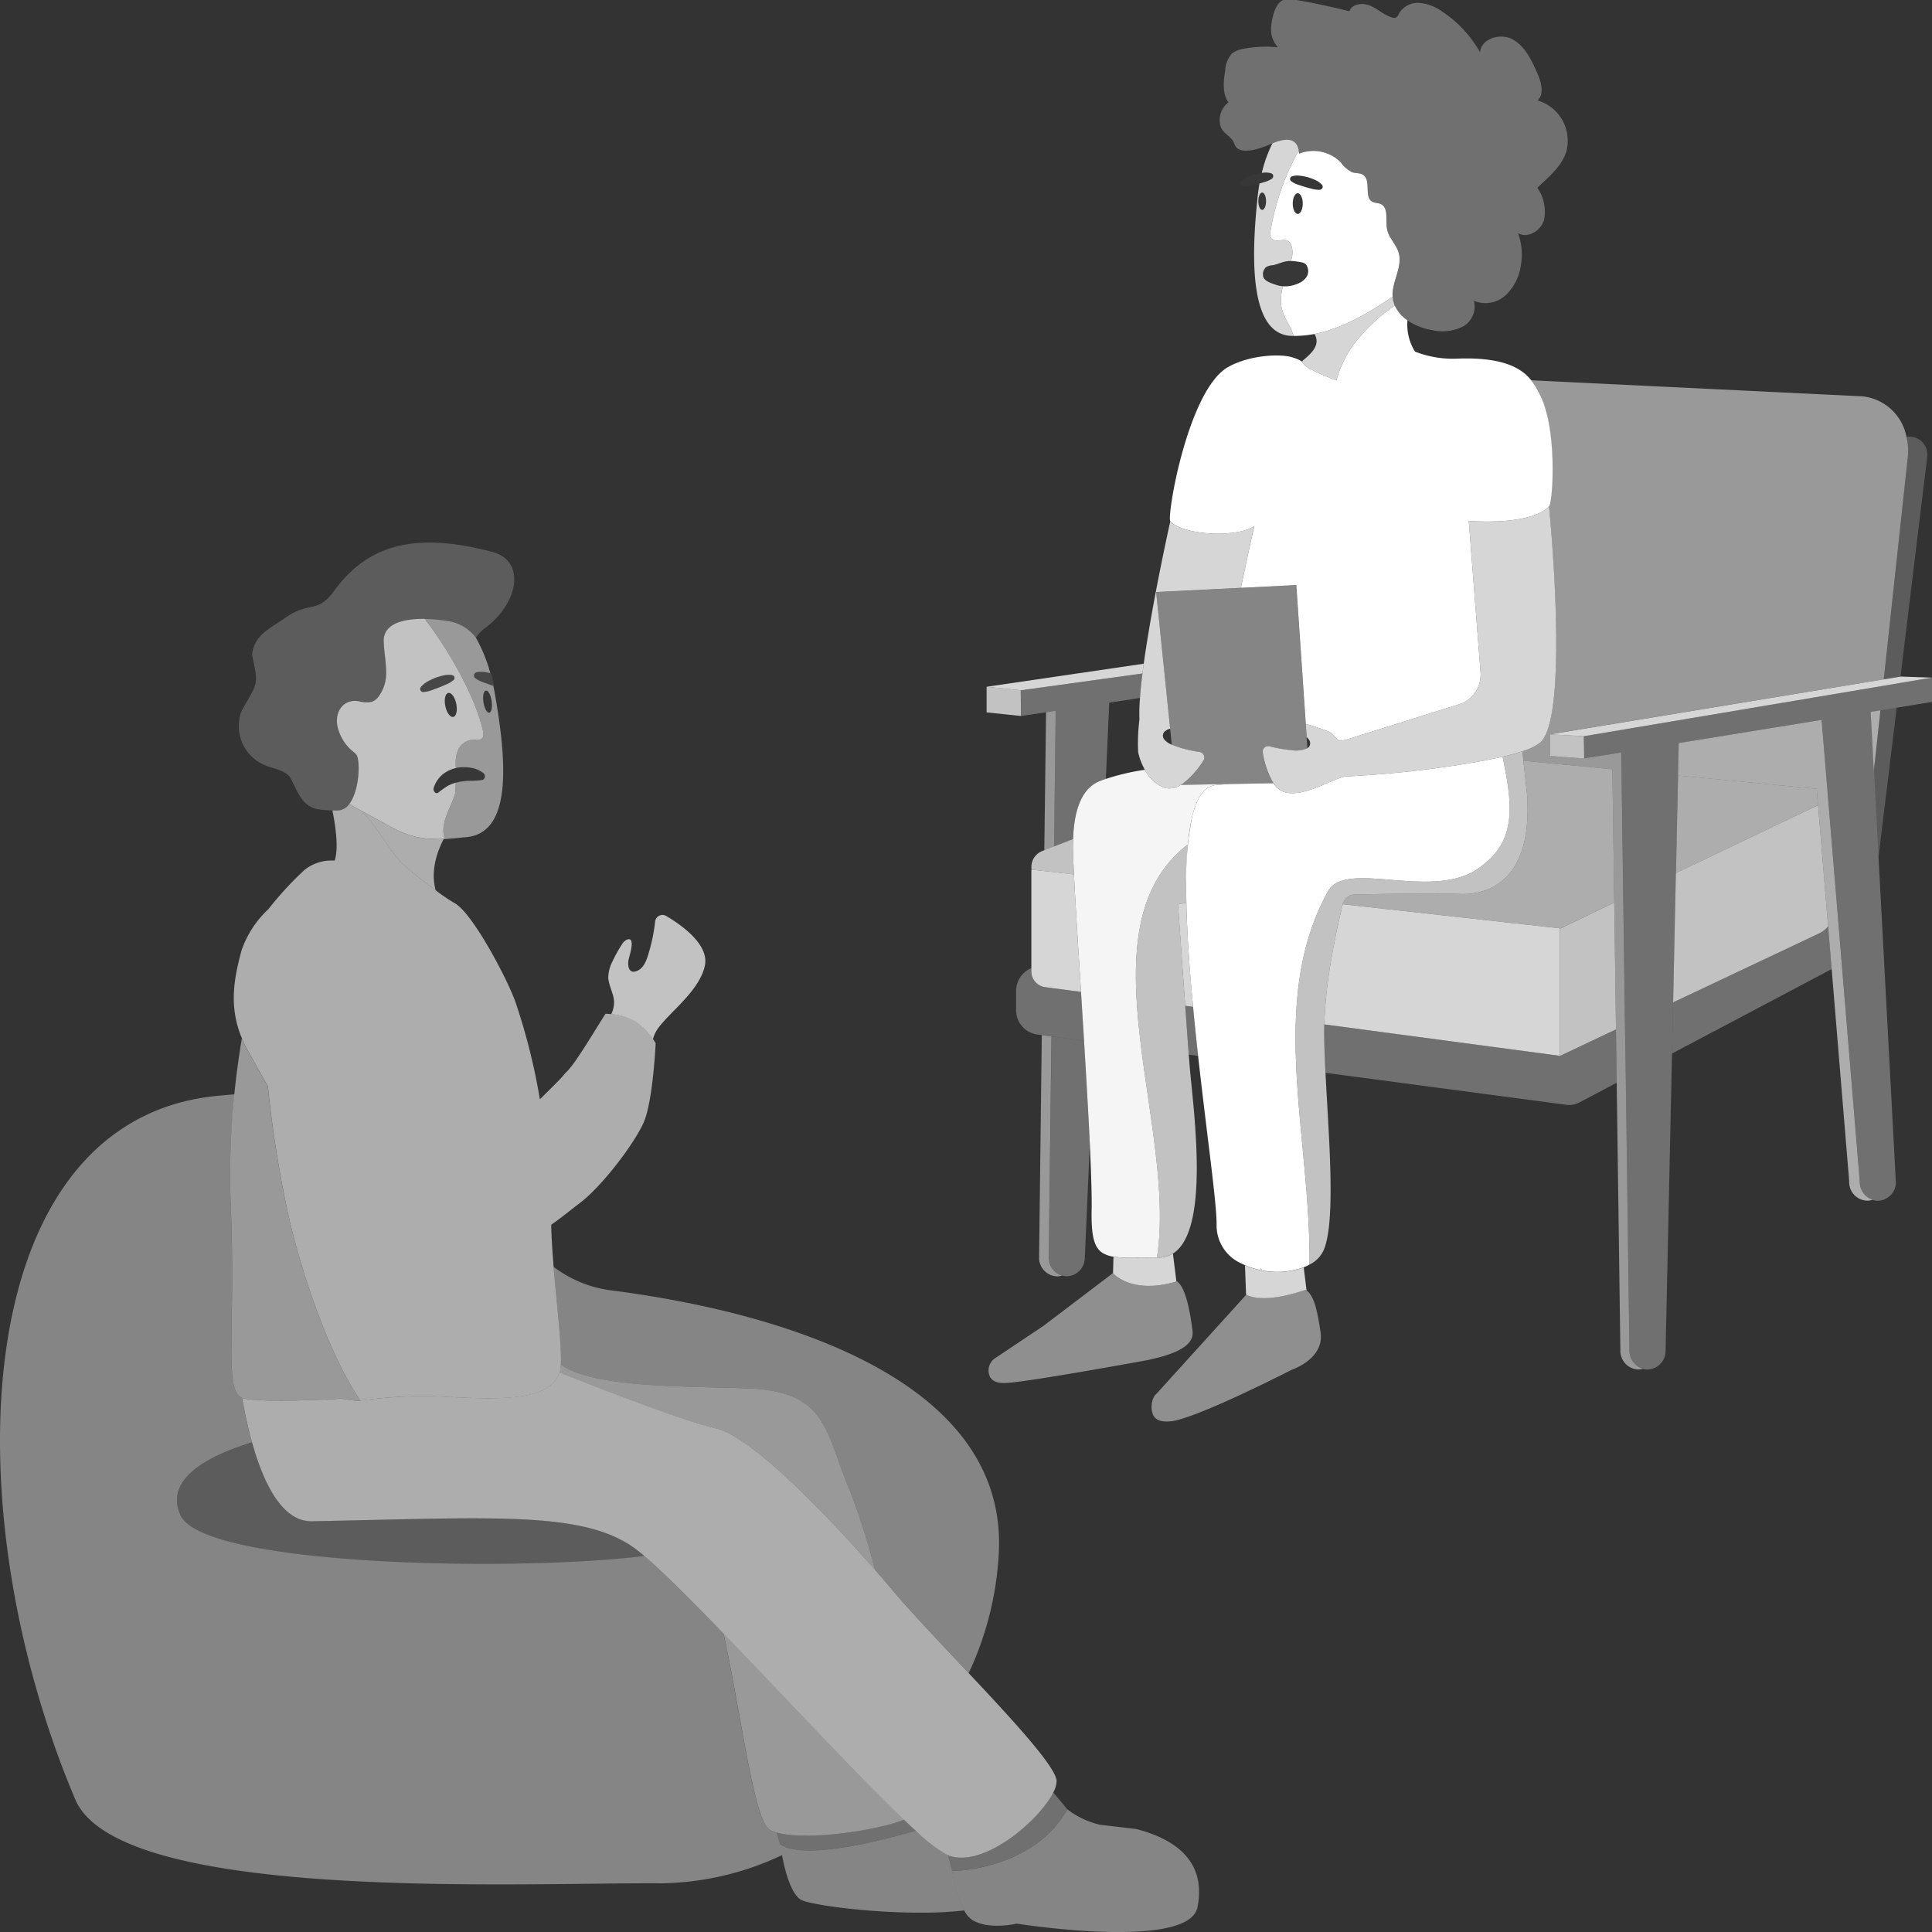
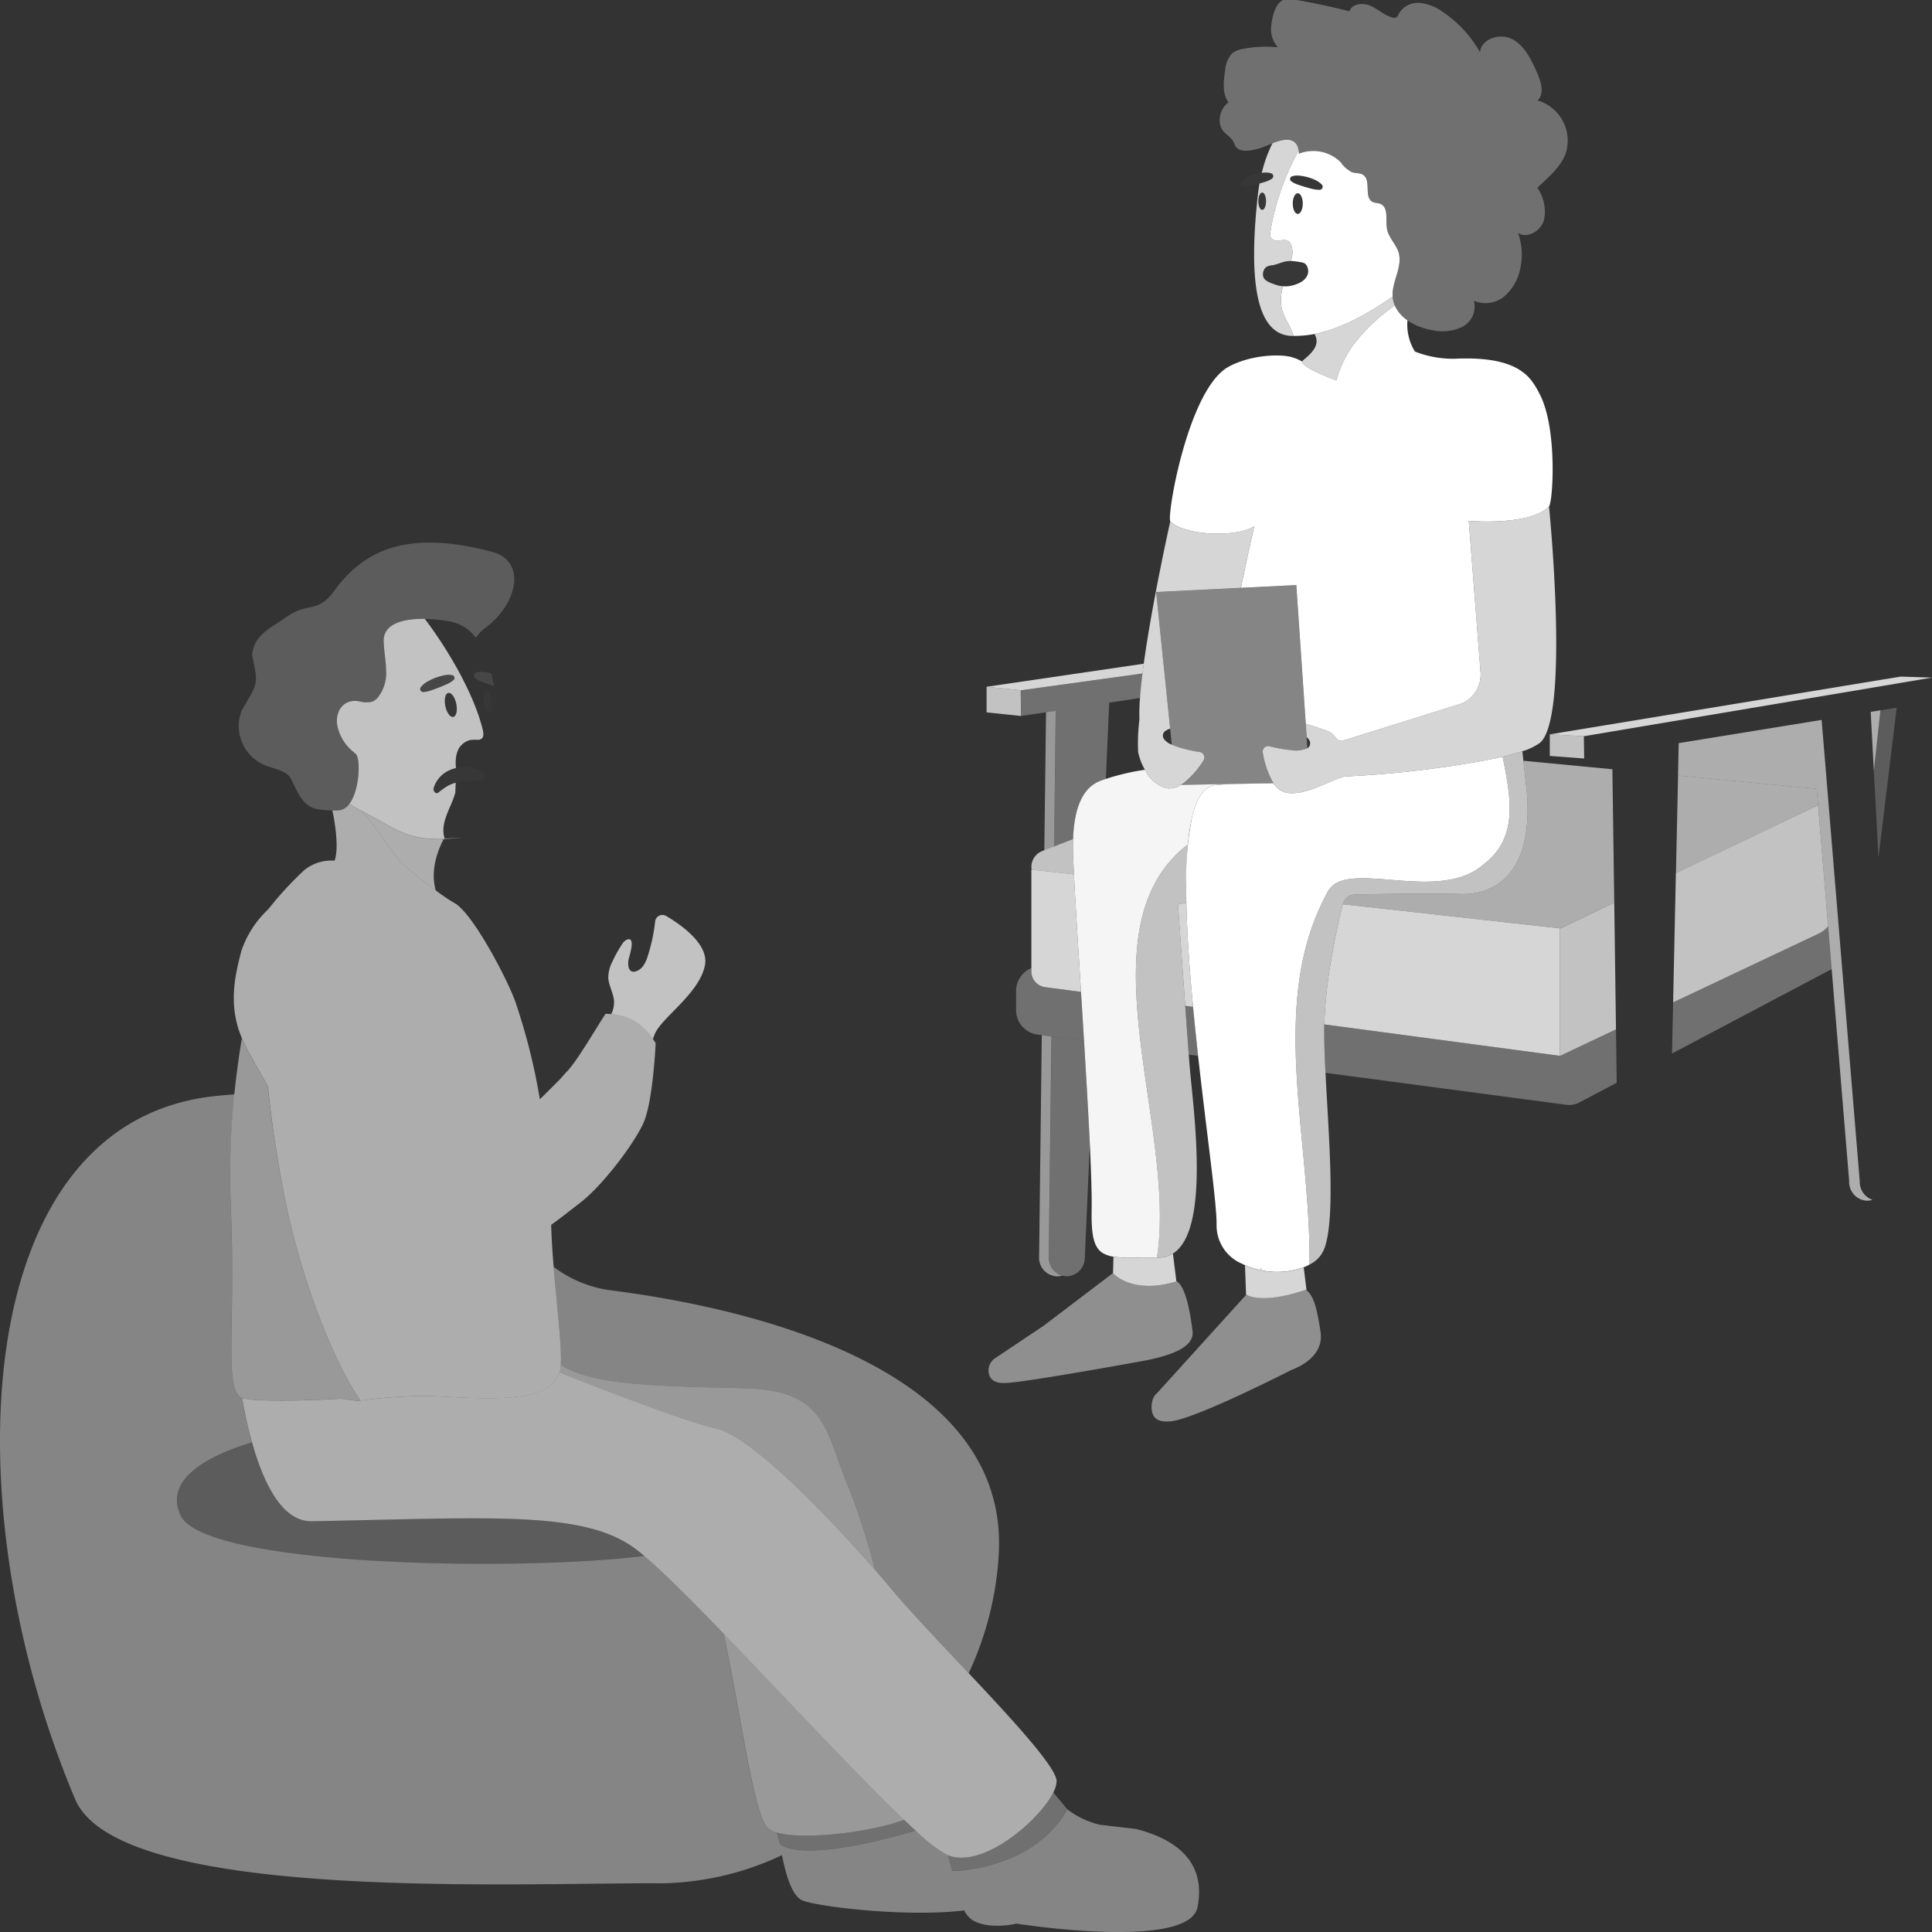
<svg xmlns="http://www.w3.org/2000/svg" viewBox="0 0 300 300">
  <rect x="0" y="0" width="300" height="300" fill="#333333" stroke="none" />
  <g fill="#fff">
    <path d="m 74.92 113.15 c -1.27 -5.1 -4.84 -11.42 -8.27 -16.13 -.23 -.31 -.46 -.61 -.68 -.91 v -.01 c -3.01 -.04 -6.47 .58 -6.39 3.5 .04 1.51 .35 2.99 .37 4.5 a 6.1 6.1 0 0 1 -1.28 4.21 2.31 2.31 0 0 1 -.92 .66 4.09 4.09 0 0 1 -2.02 -.08 c -2.49 -.42 -3.82 1.74 -3.31 3.99 a 7.07 7.07 0 0 0 2.41 3.84 5.69 5.69 0 0 1 .45 .4 c .66 .63 .62 5.22 -.87 7.47 -.06 .08 -.11 .16 -.17 .23 0 .01 0 .01 -.01 .02 l .06 .02 c .59 .36 1.19 .7 1.79 1.02 a .01 .01 0 0 0 .01 .01 c .72 .39 1.44 .76 2.17 1.16 3.67 2 5.48 3.38 10.64 3.22 .92 -.03 1.94 -.11 3.1 -.24 -.44 .04 -.89 .08 -1.34 .1 -.53 .04 -1.07 .06 -1.61 .07 a 3.67 3.67 0 0 1 -.18 -.88 1.09 1.09 0 0 1 -.02 -.18 5.22 5.22 0 0 1 .15 -1.43 4.32 4.32 0 0 1 .16 -.59 c .3 -.98 .78 -1.93 1.16 -2.91 .07 -.18 .14 -.36 .2 -.55 a 2.5 2.5 0 0 0 .12 -.38 1.15 1.15 0 0 0 .06 -.17 l .06 -1.57 a 6.13 6.13 0 0 0 -1.16 .45 12.26 12.26 0 0 0 -1.48 1.04 l -.05 .04 a .41 .41 0 0 1 -.45 .04 .72 .72 0 0 1 -.26 -.83 4.52 4.52 0 0 1 1.5 -2.13 5.15 5.15 0 0 1 1.94 -.89 c -.01 -.11 -.02 -.23 -.03 -.35 -.01 -.16 -.01 -.31 -.01 -.47 a 5.05 5.05 0 0 1 .21 -1.56 .44 .44 0 0 1 .06 -.16 2.77 2.77 0 0 1 .34 -.69 c .05 -.07 .1 -.14 .16 -.21 l .18 -.18 a 2.82 2.82 0 0 1 1.34 -.74 8.85 8.85 0 0 1 1.26 -.02 .96 .96 0 0 0 .28 -.07 .95 .95 0 0 0 .25 -.16 c .36 -.34 .18 -1.1 .08 -1.5 z m -6.75 -6.4 l -1.16 .43 a 4.88 4.88 0 0 1 -1.25 .28 .48 .48 0 0 1 -.52 -.44 .52 .52 0 0 1 .11 -.33 3.4 3.4 0 0 1 1.04 -.86 9.48 9.48 0 0 1 1.2 -.57 10 10 0 0 1 1.28 -.38 3.25 3.25 0 0 1 1.36 -.04 .44 .44 0 0 1 .34 .52 .45 .45 0 0 1 -.14 .24 h -.01 a 4.16 4.16 0 0 1 -1.11 .67 c -.38 .16 -.75 .33 -1.14 .48 z m 2.21 4.57 c -.47 .1 -1.02 -.67 -1.23 -1.69 s -.01 -1.94 .47 -2.03 1.02 .67 1.23 1.7 0 1.93 -.47 2.02 z" opacity=".7" />
-     <path d="m 76.74 107.17 c -.04 -.21 -.08 -.42 -.13 -.63 0 -.02 -.01 -.03 -.01 -.05 a 2.27 2.27 0 0 1 -.24 -.07 l -1.28 -.45 a 5.11 5.11 0 0 1 -1.25 -.64 h -.01 a .53 .53 0 0 1 -.12 -.73 .51 .51 0 0 1 .32 -.21 3.88 3.88 0 0 1 1.48 .01 4.49 4.49 0 0 1 .64 .14 23.85 23.85 0 0 0 -2.26 -5.54 6.59 6.59 0 0 0 -4.4 -2.57 23.46 23.46 0 0 0 -3.5 -.32 c .22 .3 .45 .6 .67 .91 3.43 4.71 7 11.03 8.27 16.13 .1 .4 .28 1.16 -.08 1.5 v .01 a .7 .7 0 0 1 -.25 .15 .96 .96 0 0 1 -.28 .07 8.85 8.85 0 0 0 -1.26 .02 2.82 2.82 0 0 0 -1.34 .74 l -.18 .18 c -.06 .07 -.11 .14 -.16 .21 a 2.77 2.77 0 0 0 -.34 .69 .48 .48 0 0 0 -.06 .16 5.05 5.05 0 0 0 -.21 1.56 c 0 .16 .01 .31 .02 .47 .01 .11 .01 .23 .03 .35 a .68 .68 0 0 1 .14 -.04 h .03 a 6.11 6.11 0 0 1 2.09 -.01 4.13 4.13 0 0 1 2 .85 .62 .62 0 0 1 .21 .41 .57 .57 0 0 1 -.39 .65 h -.04 a 11.8 11.8 0 0 1 -1.86 .12 6.45 6.45 0 0 0 -.9 .06 8.2 8.2 0 0 0 -.87 .13 l -.09 .03 c -.12 .03 -.24 .05 -.37 .08 l -.06 1.57 a 1.15 1.15 0 0 1 -.06 .17 2.5 2.5 0 0 1 -.12 .38 c -.06 .19 -.13 .37 -.2 .55 -.38 .98 -.86 1.93 -1.16 2.91 -.06 .2 -.11 .39 -.16 .59 a 5.21 5.21 0 0 0 -.14 1.43 1.09 1.09 0 0 0 .01 .18 3.67 3.67 0 0 0 .18 .88 c .54 -.01 1.08 -.03 1.61 -.07 s 1.08 -.08 1.61 -.13 l -.27 .03 a 2.26 2.26 0 0 0 .26 -.02 c .06 -.01 .12 -.01 .18 -.02 6.77 -.66 6.51 -10.66 4.3 -22.82 z m -.75 3.49 c -.35 .08 -.75 -.62 -.91 -1.56 s 0 -1.77 .35 -1.86 .75 .62 .9 1.56 0 1.77 -.34 1.86 z" opacity=".5" />
    <path d="m 121.14 286.36 l -.52 -1.8 a 4.06 4.06 0 0 1 -1.25 -.56 c -2.37 -1.74 -4.32 -17.9 -7.03 -30.37 -4.97 -5.14 -9.37 -9.54 -12.28 -12.02 -19.62 2.46 -68.31 1.62 -72.01 -6.29 -2.75 -5.88 4.95 -9.48 11.07 -11.35 -.64 -2.3 -1.15 -4.69 -1.55 -6.93 -2.86 -1.18 -.97 -10.63 -1.73 -29.3 -.02 -.56 -.04 -1.13 -.06 -1.71 a 123.69 123.69 0 0 1 .62 -16.11 c -.72 .07 -1.45 .13 -2.2 .2 -39.13 3.34 -41.8 63.74 -22.52 109.28 6.84 16.16 69.68 12.87 91.03 13.04 a 45.25 45.25 0 0 0 18.73 -4.38 c -.12 -.65 -.22 -1.23 -.29 -1.7 z" opacity=".4" />
    <path d="m 87.07 211.89 c 5.07 3.6 18.66 3.34 28.98 3.7 12.62 .44 12.09 7.03 15.89 15.8 a 110.91 110.91 0 0 1 3.93 12.37 c .95 1.08 1.83 2.11 2.62 3.05 2.99 3.54 7.51 8.29 11.93 12.99 a 50.1 50.1 0 0 0 4.67 -18.53 c 1.68 -30.72 -43.91 -38.84 -60.34 -40.92 a 18.77 18.77 0 0 1 -8.78 -3.63 c .5 5.94 1.26 12.34 1.1 15.17 z" opacity=".4" />
    <path d="m 48.46 236.21 c -4.61 .09 -7.52 -5.74 -9.33 -12.23 -6.12 1.87 -13.83 5.47 -11.07 11.35 3.7 7.91 52.38 8.75 72.01 6.29 a 22.83 22.83 0 0 0 -2 -1.56 c -8.14 -5.43 -21.8 -4.4 -49.61 -3.85 z" opacity=".2" />
    <path d="m 147.85 290.53 l -.65 -2.47 c -.05 -.02 -.1 -.03 -.15 -.05 a 23.74 23.74 0 0 1 -4.85 -3.76 c -4.9 1.45 -17.22 4.71 -21.06 2.12 .07 .47 .16 1.05 .29 1.7 .48 2.54 1.4 6 2.93 6.91 1.71 1.01 16.14 2.78 25.36 1.67 a 22.27 22.27 0 0 1 -1.86 -6.11 z" opacity=".4" />
    <path d="m 120.63 284.56 l .52 1.8 c 3.84 2.6 16.16 -.67 21.06 -2.12 -.56 -.51 -1.16 -1.08 -1.78 -1.67 -5.01 1.89 -15.55 3.22 -19.8 1.99 z" opacity=".3" />
    <path d="m 176.45 284.01 l -5.69 -.67 a 13.43 13.43 0 0 1 -5.02 -2.38 c -5.45 9.56 -17.86 9.57 -17.89 9.57 a 22.27 22.27 0 0 0 1.86 6.11 3.91 3.91 0 0 0 1.3 1.52 c 2.63 1.56 6.85 .54 6.85 .54 s 26.75 4.24 28.09 -2.56 -3 -10.45 -9.5 -12.13 z" opacity=".4" />
    <path d="m 147.2 288.05 l .65 2.47 c .03 0 12.44 -.01 17.89 -9.57 l -2.2 -2.64 c -2.2 4.37 -10.92 11.9 -16.34 9.74 z" opacity=".3" />
    <path d="m 135.87 243.76 a 110.91 110.91 0 0 0 -3.93 -12.37 c -3.8 -8.78 -3.27 -15.37 -15.89 -15.8 -10.31 -.36 -23.9 -.1 -28.98 -3.7 a 5.94 5.94 0 0 1 -.11 .93 2.24 2.24 0 0 1 -.1 .27 c 9.12 3.7 19.94 7.7 24.32 8.72 5.56 1.3 17.2 13.4 24.69 21.95 z" opacity=".5" />
    <path d="m 140.42 282.57 c -7.35 -7 -18.72 -19.27 -28.07 -28.94 2.72 12.46 4.67 28.63 7.03 30.37 a 4.06 4.06 0 0 0 1.25 .56 c 4.25 1.23 14.79 -.1 19.79 -1.99 z" opacity=".5" />
    <path d="m 135.87 243.76 c -7.49 -8.55 -19.13 -20.65 -24.68 -21.95 -4.38 -1.02 -15.19 -5.03 -24.32 -8.72 -1.54 5.08 -11.55 4.07 -20.16 3.68 a 79.84 79.84 0 0 0 -10.75 .71 c -.99 .14 -2.5 -.36 -3.42 -.28 -2.31 .19 -13.16 .6 -14.95 -.14 .4 2.24 .9 4.62 1.55 6.93 1.82 6.5 4.73 12.33 9.33 12.23 27.81 -.55 41.47 -1.58 49.6 3.85 a 22.83 22.83 0 0 1 2 1.56 c 2.92 2.48 7.31 6.88 12.28 12.02 9.36 9.68 20.72 21.94 28.07 28.94 .62 .59 1.22 1.16 1.78 1.67 a 23.7 23.7 0 0 0 4.85 3.76 c .05 .02 .1 .03 .15 .05 5.42 2.15 14.15 -5.38 16.35 -9.74 a 3.93 3.93 0 0 0 .52 -1.78 c -.08 -2.16 -6.73 -9.38 -13.65 -16.74 -4.42 -4.7 -8.94 -9.45 -11.93 -12.99 -.79 -.95 -1.68 -1.98 -2.62 -3.06 z" opacity=".6" />
    <path d="m 101.81 161.99 s -.41 9.14 -1.91 12.42 -6.42 9.82 -9.97 12.48 c -1.34 1.01 -2.79 2.21 -4.34 3.29 .04 1.94 .19 4.2 .38 6.55 .5 5.93 1.27 12.33 1.11 15.16 a 7.86 7.86 0 0 1 -.11 .93 2.19 2.19 0 0 1 -.1 .27 c -1.54 5.09 -11.55 4.07 -20.16 3.68 a 78.09 78.09 0 0 0 -10.75 .71 c -4.99 -7.39 -9.3 -20.12 -11.38 -29.73 a 178.41 178.41 0 0 1 -2.98 -19.08 c -1.01 -1.76 -2.07 -3.65 -3.17 -5.63 a 16.77 16.77 0 0 1 -.85 -1.78 c -.2 -.47 -.37 -.93 -.52 -1.38 -1.47 -4.6 -.51 -8.66 .42 -12.22 a 15.7 15.7 0 0 1 4.19 -6.48 52.39 52.39 0 0 1 5.57 -6.06 6.68 6.68 0 0 1 4.72 -1.48 c .86 -2.41 -.35 -7.79 -.35 -7.79 .32 0 .65 0 .99 -.01 a 2.35 2.35 0 0 0 1.63 -.99 l .06 .02 c .59 .36 1.19 .7 1.79 1.02 a .01 .01 0 0 0 .01 .01 c 2.3 2.19 4 5.52 6.01 7.81 a 1.72 1.72 0 0 0 .13 .14 58.25 58.25 0 0 0 5.42 4.39 28.71 28.71 0 0 0 2.87 1.96 c 2.74 1.37 8.15 11.6 9.49 15.31 a 95.49 95.49 0 0 1 3.82 15.19 c 1.39 -1.36 3.18 -3.17 3.18 -3.17 l .72 -.83 c .16 -.18 .33 -.34 .5 -.51 .44 -.54 .87 -1.08 1.23 -1.61 1.91 -2.8 3.24 -5.12 4.57 -7.16 0 0 .36 0 .89 .05 a 8.91 8.91 0 0 1 3.82 1.17 11.16 11.16 0 0 1 2.66 2.72 c .26 .37 .41 .63 .41 .63 z" opacity=".6" />
    <path d="m 101.39 161.36 a 5.3 5.3 0 0 1 .57 -1.35 c 1.57 -2.53 6.68 -6.02 7.5 -10.11 .65 -3.23 -3.62 -6.26 -6.02 -7.67 a 1.12 1.12 0 0 0 -.86 -.12 1.14 1.14 0 0 0 -.85 .97 27.48 27.48 0 0 1 -.83 4.32 c -.32 1.09 -.69 2.69 -1.79 3.27 -1.44 .76 -1.72 -.62 -1.49 -1.72 .11 -.53 1.18 -3.67 -.32 -3.02 a 1.84 1.84 0 0 0 -.74 .74 19.67 19.67 0 0 0 -1.45 2.61 5.61 5.61 0 0 0 -.66 2.61 3.85 3.85 0 0 0 .08 .48 c .19 1.02 .72 1.97 .81 3.01 a 4.09 4.09 0 0 1 -.43 2.1 8.78 8.78 0 0 1 3.81 1.17 10.74 10.74 0 0 1 2.67 2.71 z" opacity=".7" />
    <path d="m 35.79 186.04 c .02 .58 .04 1.15 .06 1.71 .76 18.67 -1.13 28.12 1.73 29.3 1.79 .74 12.64 .33 14.95 .14 .92 -.08 2.43 .42 3.42 .28 -4.99 -7.38 -9.3 -20.12 -11.38 -29.72 a 177.78 177.78 0 0 1 -2.99 -19.09 c -1.01 -1.76 -2.07 -3.64 -3.17 -5.62 a 18.12 18.12 0 0 1 -.86 -1.78 c -.47 2.79 -.86 5.71 -1.17 8.67 a 123.5 123.5 0 0 0 -.59 16.11 z" opacity=".5" />
    <path d="m 67.65 138.24 a 58.39 58.39 0 0 1 -5.42 -4.39 1.72 1.72 0 0 1 -.13 -.14 c -2.01 -2.29 -3.71 -5.62 -6.01 -7.81 .72 .39 1.44 .76 2.17 1.16 3.67 2 5.48 3.38 10.64 3.22 -.92 1.76 -2.11 4.82 -1.25 7.96 z" opacity=".6" />
    <path d="m 75.04 97.73 a 8.19 8.19 0 0 0 -1.15 1.29 c 0 -.01 0 -.01 -.01 -.01 a 6.53 6.53 0 0 0 -4.4 -2.57 22.09 22.09 0 0 0 -3.51 -.33 c -3.01 -.04 -6.47 .58 -6.39 3.5 .04 1.51 .35 2.99 .37 4.5 a 6.09 6.09 0 0 1 -1.28 4.21 2.3 2.3 0 0 1 -.92 .66 4.09 4.09 0 0 1 -2.02 -.08 c -2.49 -.42 -3.82 1.74 -3.31 3.99 a 7.07 7.07 0 0 0 2.41 3.84 5.69 5.69 0 0 1 .45 .4 c .66 .63 .62 5.22 -.87 7.47 -.06 .08 -.11 .16 -.17 .23 0 .01 0 .01 -.01 .02 a 2.35 2.35 0 0 1 -1.63 .99 c -.34 .01 -.67 .01 -.99 .01 -.34 -.01 -.67 -.03 -.98 -.05 a 11.33 11.33 0 0 1 -1.41 -.17 c -2.57 -.56 -3.12 -3.17 -4.24 -5.02 -.9 -1.04 -2.47 -1.24 -3.79 -1.76 a 6.6 6.6 0 0 1 -3.69 -8.44 c 2.44 -4.41 2.74 -3.8 1.64 -8.67 .28 -3.15 2.83 -4.17 5.11 -5.78 3.72 -2.67 4.99 -.57 7.63 -4.2 4.8 -6.6 11.69 -9.48 24.57 -6.06 5.3 1.4 4.08 8.16 -1.41 12.03 z" opacity=".2" />
    <path d="m 166.77 135.77 l -6.58 -.73 a 2.64 2.64 0 0 1 1.62 -2.88 l .35 -.14 1.5 -.58 2.97 -1.15 c -.07 2.05 .07 3.95 .12 5.1 0 .12 .01 .25 .02 .38 z" opacity=".7" />
    <path d="m 250.66 140.16 l -8.37 4 -33.78 -3.75 v -.02 a 2 2 0 0 1 1.9 -1.5 c 3.45 -.06 11.94 -.21 16.41 -.07 5.1 .15 11.21 -2.96 10.29 -15.52 0 -.04 -.33 -3.11 -.56 -5.17 l 13.82 1.32 z" opacity=".6" />
-     <path d="m 299.25 71.03 a 2.8 2.8 0 0 0 -2.84 -3.23 l -.38 .02 a 9.43 9.43 0 0 1 .21 3.16 l -3.73 34.52 2.6 -.43 z" opacity=".2" />
-     <path d="m 296.24 70.97 l -3.73 34.52 -51.87 8.53 v 3.36 l 5.34 .39 4.36 -.7 1.41 -.23 .04 2.75 .27 19.89 .27 19.69 .12 8.21 .57 42.23 a 2.95 2.95 0 0 0 2.09 2.94 2.7 2.7 0 0 1 -.71 .1 2.88 2.88 0 0 1 -2.79 -2.97 v -.07 l -.57 -41.48 -.11 -8.29 -.27 -19.68 -.29 -20.71 -13.82 -1.32 c -.06 -.62 -.12 -1.15 -.16 -1.48 a 9.18 9.18 0 0 0 2.72 -1.3 c 4.7 -3.98 1.41 -36.72 1.41 -36.72 .46 -.73 1.35 -12.15 -1.47 -17.47 a 12.83 12.83 0 0 0 -1.29 -2.11 l 51.43 2.49 a 7.79 7.79 0 0 1 6.84 6.27 9.46 9.46 0 0 1 .21 3.16 z" opacity=".5" />
    <path d="m 169.23 177.62 l -.78 17.68 a 2.88 2.88 0 0 1 -2.79 2.88 2.68 2.68 0 0 1 -.75 -.11 2.92 2.92 0 0 1 -2.05 -2.92 l .43 -34.21 5.04 .67 c .34 5.64 .67 11.29 .9 16.01 z" opacity=".3" />
    <path d="m 161.35 195.15 a 2.89 2.89 0 0 0 2.73 3.04 h .07 a 2.64 2.64 0 0 0 .75 -.11 2.94 2.94 0 0 1 -2.05 -2.93 l .42 -34.21 -1.5 -.2 z" opacity=".5" />
    <path d="m 163.67 131.45 l .26 -21.08 -1.5 .23 -.27 21.43 z" opacity=".5" />
    <path d="m 177.41 104.59 c -.17 1.36 -.3 2.63 -.38 3.79 l -4.79 .73 -.52 11.84 c -.33 .1 -.64 .22 -.95 .34 -3.2 1.27 -4.01 5.37 -4.14 9 v .01 l -2.96 1.14 .27 -21.07 -1.5 .23 -3.89 .58 -.04 -3.99 z" opacity=".3" />
    <path d="m 177.6 103.06 c -.07 .52 -.14 1.03 -.2 1.52 l -18.9 2.61 -5.3 -.55 z" opacity=".8" />
    <path d="m 245.99 117.78 l -.05 -3.46 -5.29 -.29 v 3.35 z" opacity=".7" />
    <path d="m 167.86 154.02 l -4.48 -.59 -1.09 -.15 a 2.45 2.45 0 0 1 -2.14 -2.44 v -15.81 l .04 .01 6.58 .73 c .06 1.51 .19 3.72 .35 6.38 .12 2.02 .26 4.3 .42 6.75 .1 1.64 .21 3.36 .32 5.12 z" opacity=".8" />
    <path d="m 242.29 144.16 l -.07 .03 v 19.76 l -36.58 -4.88 a 71.63 71.63 0 0 1 1.13 -10.39 c .44 -2.54 .92 -4.82 1.32 -6.53 .16 -.66 .3 -1.25 .42 -1.74 z" opacity=".8" />
    <path d="m 185.26 156.34 l -1.22 -.16 c -.18 -2.49 -.37 -5.04 -.53 -7.36 -.19 -2.75 -.36 -5.15 -.47 -6.67 -.07 -1.08 -.12 -1.72 -.12 -1.72 l 1.3 -.26 c .01 .65 .03 1.31 .05 1.98 .05 1.38 .12 2.78 .2 4.24 .05 .79 .11 1.6 .16 2.41 .17 2.48 .39 5.01 .63 7.54 z" opacity=".8" />
    <path d="m 291.99 110.3 l -1.02 9.44 .72 13.4 2.83 -23.25 z" opacity=".2" />
    <path d="m 295.17 105.06 l -.06 .01 -2.6 .42 -51.86 8.54 5.29 .29 46.46 -7.82 2.59 -.44 5.01 -.84 z" opacity=".8" />
    <path d="m 168.33 161.61 l -5.04 -.68 h -.02 l -1.5 -.2 -.78 -.1 a 3.81 3.81 0 0 1 -3.21 -3.84 v -2.85 a 3.87 3.87 0 0 1 2.37 -3.62 v .52 a 2.45 2.45 0 0 0 2.14 2.44 l 1.09 .15 4.48 .59 c .15 2.47 .31 5.03 .47 7.59 z" opacity=".3" />
    <path d="m 186.04 163.96 l -1.45 -.19 c -.16 -2.13 -.35 -4.81 -.55 -7.59 l 1.22 .16 v .01 c .24 2.56 .51 5.11 .78 7.61 z" opacity=".3" />
    <path d="m 251.04 168.13 l -5.76 3.04 a 3.47 3.47 0 0 1 -2.09 .38 l -37.37 -4.96 c -.12 -2.37 -.2 -4.55 -.2 -6.4 0 -.37 0 -.74 .02 -1.12 l 36.58 4.88 8.71 -4.11 z" opacity=".3" />
    <path d="m 250.66 140.16 l -8.37 4.01 -.07 .03 v 19.76 l 8.71 -4.12 z" opacity=".7" />
    <path d="m 282.36 144.99 l -22.56 10.66 -.17 7.94 24.79 -13.11 -.55 -6.65 a 4.14 4.14 0 0 1 -1.51 1.16 z" opacity=".3" />
    <path d="m 276.59 127.75 l -16.36 7.83 -.43 20.07 22.56 -10.66 a 4.14 4.14 0 0 0 1.51 -1.15 l -1.56 -18.82 z" opacity=".7" />
    <path d="m 260.57 120.43 l -.33 15.15 22.07 -10.57 -.21 -2.52 z" opacity=".6" />
    <path d="m 288.78 183.41 l -2.83 -34.22 -.58 -7.05 -.24 -2.87 -1.24 -15.01 -.13 -1.61 -.9 -10.86 -1.62 .26 -20.57 3.34 -.11 5.04 21.54 2.06 .21 2.52 1.56 18.82 .55 6.65 2.72 32.93 a 2.89 2.89 0 0 0 2.73 3.03 h .07 a 2.66 2.66 0 0 0 .82 -.13 2.95 2.95 0 0 1 -1.98 -2.9 z" opacity=".6" />
    <path d="m 290.48 110.54 l .49 9.2 1.02 -9.44 z" opacity=".6" />
-     <path d="m 294.99 106.06 l -2.58 .44 -46.46 7.82 .04 3.46 4.36 -.71 1.41 -.23 .04 2.75 .27 19.9 .27 19.69 .11 8.21 .58 42.23 a 2.94 2.94 0 0 0 2.09 2.94 2.65 2.65 0 0 0 .71 .1 2.88 2.88 0 0 0 2.8 -2.88 l 1 -46.18 .17 -7.94 .44 -20.07 .33 -15.15 .11 -5.04 20.57 -3.34 1.62 -.26 .9 10.86 .13 1.61 1.24 15.01 .24 2.87 .58 7.05 2.83 34.22 a 2.95 2.95 0 0 0 1.98 2.91 2.66 2.66 0 0 0 .82 .13 2.88 2.88 0 0 0 2.8 -2.88 l -2.69 -50.42 -.71 -13.41 -.49 -9.2 1.5 -.25 2.53 -.41 5.47 -.89 v -3.78 z" opacity=".3" />
    <path d="m 240.53 78.63 c -2.96 3.09 -12.46 2.25 -12.46 2.25 l 1.83 23.52 a 3.64 3.64 0 0 1 0 .66 v .02 a 4.84 4.84 0 0 1 -2.92 4.15 l -18.13 5.69 c -.34 .04 -.68 .07 -1.01 .09 -.53 -.56 -.81 -1.11 -1.59 -1.44 -.1 -.04 -.24 -.1 -.41 -.16 -.76 -.28 -2.08 -.74 -3.08 -1 l -1.47 -21.56 -8.6 .43 c .72 -3.47 1.36 -6.4 1.73 -8.07 l .24 -1.1 c .03 -.13 .05 -.22 .06 -.29 l .02 -.1 c -2.7 1.78 -10.83 1.46 -13.01 -.75 v -.01 c -.6 -.75 2.75 -20.56 9.03 -24 3.54 -1.95 8.39 -2.02 9.97 -1.45 a 5.86 5.86 0 0 1 1 .38 1.2 1.2 0 0 1 .12 .06 .01 .01 0 0 1 .01 .01 c .12 .06 .24 .13 .36 .2 -.08 .97 5.3 2.9 5.3 2.9 a 16.98 16.98 0 0 1 2.46 -5.28 28.21 28.21 0 0 1 6.6 -6.35 5.48 5.48 0 0 0 1.97 2.31 7.97 7.97 0 0 0 1.16 4.85 16.05 16.05 0 0 0 6.58 1.1 c 7.17 -.28 10.03 1.53 11.48 3.36 a 13.01 13.01 0 0 1 1.29 2.11 c 2.82 5.32 2.07 16.85 1.47 17.47 z" />
    <path d="m 216.25 46.09 a 4.2 4.2 0 0 0 .27 1.2 c .02 .05 .04 .1 .06 .14 a 28.26 28.26 0 0 0 -6.6 6.35 16.94 16.94 0 0 0 -2.46 5.28 s -5.38 -1.93 -5.3 -2.9 a .29 .29 0 0 1 .11 -.2 c 1.19 -1 2.71 -2.28 1.86 -3.96 -.02 -.05 -.05 -.1 -.07 -.14 3.91 -.76 7.9 -2.88 12.13 -5.8 a .17 .17 0 0 0 0 .03 z" opacity=".8" />
    <path d="m 217.18 39.23 c -.39 -1.31 -1.55 -2.31 -1.8 -3.66 -.26 -1.39 .28 -3.32 -.99 -3.89 -.41 -.19 -.89 -.13 -1.29 -.35 -1.33 -.72 -.16 -3.29 -1.41 -4.16 -.5 -.35 -1.19 -.23 -1.77 -.43 a 4.84 4.84 0 0 1 -1.71 -1.52 6.03 6.03 0 0 0 -6.51 -1.35 3.65 3.65 0 0 0 -.04 -.5 39.3 39.3 0 0 0 -4.35 12.32 c -.06 .38 -.18 1.09 .16 1.38 1.05 .86 2.47 -.69 3.1 1.18 a 3.71 3.71 0 0 1 -.07 2.11 1.11 1.11 0 0 1 -.05 .17 5.2 5.2 0 0 1 .89 .08 7.08 7.08 0 0 1 .83 .14 1.41 1.41 0 0 1 .54 .23 1.68 1.68 0 0 1 .09 2.13 2.74 2.74 0 0 1 -1.04 .83 5.58 5.58 0 0 1 -1.1 .39 4.47 4.47 0 0 1 -1.45 .12 8.4 8.4 0 0 0 -.29 2.63 5 5 0 0 0 .18 1.08 c .39 1.4 1.4 2.63 1.75 4 a 16.46 16.46 0 0 0 3.27 -.3 c 3.91 -.76 7.9 -2.88 12.13 -5.8 a 5.21 5.21 0 0 1 .01 -.79 c .2 -2.05 1.5 -4.06 .92 -6.04 z m -15.66 -6.02 c -.43 0 -.78 -.71 -.78 -1.6 s .35 -1.6 .78 -1.6 .77 .72 .77 1.6 -.34 1.6 -.77 1.6 z m 3.41 -3.74 h -.01 a 4.39 4.39 0 0 1 -1.17 -.14 c -.37 -.1 -.74 -.19 -1.1 -.3 s -.72 -.23 -1.09 -.35 a 3.65 3.65 0 0 1 -1.06 -.54 h -.01 a .5 .5 0 0 1 -.15 -.21 .44 .44 0 0 1 .28 -.55 2.87 2.87 0 0 1 1.26 -.09 8.17 8.17 0 0 1 1.2 .23 9.56 9.56 0 0 1 1.16 .43 3.41 3.41 0 0 1 1.02 .72 .56 .56 0 0 1 .13 .3 .49 .49 0 0 1 -.46 .5 z" />
    <path d="m 198.92 47.08 a 8.4 8.4 0 0 1 .29 -2.63 4.28 4.28 0 0 1 -1.16 -.25 c -.63 -.22 -1.7 -.53 -1.89 -1.23 a 1.5 1.5 0 0 1 .44 -1.5 2.51 2.51 0 0 1 1.03 -.29 c .71 -.13 1.35 -.46 2.05 -.59 a 3.97 3.97 0 0 1 .77 -.06 1.11 1.11 0 0 0 .05 -.17 3.71 3.71 0 0 0 .07 -2.11 c -.63 -1.87 -2.05 -.32 -3.1 -1.18 -.34 -.29 -.22 -1 -.16 -1.38 a 39.3 39.3 0 0 1 4.35 -12.32 c -.35 -2.27 -2.51 -1.77 -4.08 -1.11 a 21.39 21.39 0 0 0 -1.65 4.59 l .19 -.03 a 3.31 3.31 0 0 1 1.25 .08 .53 .53 0 0 1 .26 .19 .48 .48 0 0 1 -.13 .66 l -.01 .01 a 4.34 4.34 0 0 1 -1.08 .49 c -.28 .08 -.56 .17 -.84 .25 -.1 .59 -.19 1.19 -.26 1.82 -.04 .36 -.21 2.1 -.21 2.1 -.96 10.44 -.29 19.54 5.45 19.74 h .3 c -.35 -1.37 -1.36 -2.6 -1.75 -4 a 5 5 0 0 1 -.18 -1.08 z m -3.52 -15.83 c 0 -.75 .26 -1.35 .59 -1.35 s .6 .6 .6 1.35 -.27 1.34 -.6 1.34 -.59 -.6 -.59 -1.34 z" opacity=".8" />
    <path d="m 216.58 47.44 c -.02 -.05 -.04 -.1 -.06 -.14 a 4.2 4.2 0 0 1 -.27 -1.2 v -.04 a 4.89 4.89 0 0 1 .02 -.78 c .2 -2.05 1.5 -4.06 .92 -6.04 -.38 -1.32 -1.55 -2.32 -1.8 -3.67 -.26 -1.39 .28 -3.32 -.99 -3.89 -.41 -.18 -.9 -.13 -1.29 -.34 -1.33 -.73 -.16 -3.29 -1.41 -4.16 -.51 -.35 -1.19 -.23 -1.77 -.43 -.72 -.25 -1.18 -.95 -1.71 -1.52 a 6.02 6.02 0 0 0 -6.51 -1.35 4.67 4.67 0 0 0 -.05 -.5 c -.35 -2.27 -2.51 -1.77 -4.08 -1.12 -.1 .04 -.19 .08 -.29 .12 -1.15 .52 -3.72 1.47 -4.94 .79 -.57 -.32 -.61 -.74 -.84 -1.19 a 1.79 1.79 0 0 0 -.2 -.31 c -.57 -.69 -1.23 -.98 -1.61 -1.68 a 2.51 2.51 0 0 1 -.27 -.83 3.39 3.39 0 0 1 .15 -1.63 3.35 3.35 0 0 1 1.17 -1.63 3.96 3.96 0 0 1 -.68 -1.88 8.15 8.15 0 0 1 0 -1.75 c .04 -.45 .11 -.91 .18 -1.35 a 4.26 4.26 0 0 1 1.04 -2.6 3.64 3.64 0 0 1 1.79 -.74 18.16 18.16 0 0 1 5.36 -.23 4.12 4.12 0 0 1 -1.05 -3.23 c .1 -1.24 .59 -3.63 1.88 -4.12 h 2.08 q 4.12 .72 8.18 1.75 c .44 -1.21 2.12 -1.36 3.28 -.85 s 2.13 1.46 3.35 1.81 a .83 .83 0 0 0 .64 0 1.19 1.19 0 0 0 .41 -.57 3.4 3.4 0 0 1 3.24 -1.69 7.3 7.3 0 0 1 3.56 1.39 18.29 18.29 0 0 1 5.8 6.27 c .25 -2.19 3.23 -3.03 5.12 -1.97 s 2.89 3.21 3.78 5.22 c .61 1.39 1.13 3.22 .04 4.24 a 6.5 6.5 0 0 1 4.42 8.07 c -.02 .07 -.04 .14 -.07 .21 -.82 2.17 -2.73 3.67 -4.38 5.28 a 6.49 6.49 0 0 1 1.03 5.02 c -.51 1.68 -2.55 2.91 -4.04 2.01 a 9.54 9.54 0 0 1 .43 5.11 7.72 7.72 0 0 1 -2.41 4.6 4.61 4.61 0 0 1 -4.87 .8 3.54 3.54 0 0 1 -1.75 4.03 7.05 7.05 0 0 1 -4.57 .56 9.64 9.64 0 0 1 -4.01 -1.55 5.48 5.48 0 0 1 -1.95 -2.3 z" opacity=".3" />
    <path d="m 202.88 200.37 a 1.2 1.2 0 0 0 -.13 -.1 c -7 2.39 -9.21 .75 -9.21 .75 l -.05 .05 -.17 -4.6 a 11.49 11.49 0 0 0 2.41 .77 2.78 2.78 0 0 1 -.02 -.32 l .28 .37 a 12.15 12.15 0 0 0 6.45 -.49 z" opacity=".8" />
    <path d="m 182.67 198.99 c -7.01 2.09 -9.84 -1.3 -9.84 -1.3 l .07 -2.54 a 23.91 23.91 0 0 0 3.93 .16 v .01 c .94 -.01 1.97 -.03 3.11 -.04 a 4.07 4.07 0 0 0 2.19 -.62 z" opacity=".8" />
    <path d="m 182.76 198.97 c -.03 .01 -.06 .02 -.09 .02 -7.02 2.09 -9.84 -1.31 -9.84 -1.31 l -10.8 8.2 -7.54 5.04 a 2.29 2.29 0 0 0 -.87 2.62 c .27 .78 1 1.32 2.77 1.2 3.92 -.26 21.78 -3.54 21.78 -3.54 2.96 -.64 7.32 -1.78 7.01 -4.47 -.38 -3.17 -1.09 -6.84 -2.42 -7.76 z" opacity=".45" />
    <path d="m 179.59 216.41 l 13.91 -15.35 .05 -.06 s 2.2 1.65 9.21 -.75 c .04 .03 .08 .07 .12 .11 1.26 .95 1.72 3.46 2.18 6.52 .41 2.68 -1.58 4.71 -4.52 5.84 0 0 -14.82 7.59 -18.73 7.98 -1.76 .18 -2.51 -.34 -2.81 -1.11 -.38 -.96 -.19 -2.61 .59 -3.18 z" opacity=".45" />
    <path d="m 203.01 116.19 a 4.55 4.55 0 0 1 -2.64 .29 21.08 21.08 0 0 1 -3.25 -.58 .83 .83 0 0 0 -.35 -.01 .84 .84 0 0 0 -.7 .96 v .01 a 13.79 13.79 0 0 0 1.46 4.42 c .07 .12 .15 .23 .22 .35 l -6.77 .12 h -.05 l -7.57 .14 a .66 .66 0 0 1 .11 -.07 c .12 -.07 .23 -.16 .35 -.24 a 13.76 13.76 0 0 0 3.06 -3.5 .85 .85 0 0 0 -.28 -1.17 .7 .7 0 0 0 -.32 -.13 19.72 19.72 0 0 1 -3.22 -.73 c -.39 -.13 -.77 -.26 -1.11 -.41 l -.25 -2.48 -.13 -1.26 -.06 -.62 -1.98 -19.34 13.15 -.65 8.6 -.43 1.47 21.56 .14 2.05 z" opacity=".4" />
    <path d="m 194.73 81.72 l -.02 .1 -.06 .29 -.24 1.1 c -.37 1.67 -1.01 4.6 -1.73 8.07 l -13.15 .65 1.09 10.69 .16 1.49 v .01 l .37 3.64 .36 3.51 .06 .62 .13 1.26 a .09 .09 0 0 0 -.05 .01 2.14 2.14 0 0 0 -.74 .38 .72 .72 0 0 0 -.19 .2 l -.01 .01 a 1.09 1.09 0 0 0 -.11 .25 .95 .95 0 0 0 .14 .76 2.78 2.78 0 0 0 1.21 .87 c .34 .15 .72 .28 1.11 .41 a 19.72 19.72 0 0 0 3.22 .73 .7 .7 0 0 1 .32 .13 .85 .85 0 0 1 .28 1.17 13.76 13.76 0 0 1 -3.06 3.5 c -.12 .08 -.23 .17 -.35 .24 a .66 .66 0 0 0 -.11 .07 3.21 3.21 0 0 1 -2.38 .49 5.5 5.5 0 0 1 -3.2 -2.84 9.36 9.36 0 0 1 -1.05 -2.76 29.7 29.7 0 0 1 .2 -5.05 28.21 28.21 0 0 1 .09 -3.34 c .08 -1.16 .21 -2.43 .38 -3.79 v -.01 c .06 -.49 .13 -1 .2 -1.52 1.31 -9.5 4.02 -21.67 4.12 -22.09 2.18 2.21 10.31 2.53 13.01 .75 z" opacity=".8" />
    <path d="m 192.68 91.29 c .72 -3.47 1.36 -6.4 1.73 -8.07 z" />
    <path d="m 239.12 115.35 a 9.2 9.2 0 0 1 -2.72 1.3 41.75 41.75 0 0 1 -4.07 1.08 c -.5 .1 -1.02 .21 -1.55 .31 -.01 .01 -.01 .01 -.02 .01 -.25 .04 -.49 .09 -.74 .14 h -.01 a 165.92 165.92 0 0 1 -21.1 2.38 c -2.18 .42 -6 3.04 -9.08 2.53 a 3.25 3.25 0 0 1 -2.07 -1.48 c -.07 -.12 -.15 -.23 -.22 -.35 a 13.82 13.82 0 0 1 -1.46 -4.42 .84 .84 0 0 1 .69 -.97 h .01 a .83 .83 0 0 1 .35 .01 21.08 21.08 0 0 0 3.25 .58 4.55 4.55 0 0 0 2.64 -.29 .9 .9 0 0 0 .32 -1.18 1.94 1.94 0 0 0 -.44 -.54 l -.14 -2.05 c 1 .26 2.32 .72 3.08 1 .17 .06 .31 .12 .41 .16 .78 .33 1.06 .88 1.59 1.44 .33 -.02 .67 -.05 1.01 -.09 l 18.13 -5.69 a 4.84 4.84 0 0 0 2.92 -4.15 v -.02 a 3.64 3.64 0 0 0 0 -.66 l -1.83 -23.52 s 9.5 .84 12.46 -2.25 c 0 0 3.29 32.74 -1.41 36.72 z" opacity=".8" />
    <path d="m 190.93 121.74 c -.66 .05 -1.33 .09 -2.03 .15 -1.34 .12 -2.35 1.02 -3.08 2.74 a 14.27 14.27 0 0 0 -.73 2.3 v .01 a 33.33 33.33 0 0 0 -.63 4.18 c -16.83 12.97 -1.63 43.71 -4.81 64.16 l -2.82 .03 v -.02 a 22.84 22.84 0 0 1 -3.93 -.15 4.58 4.58 0 0 1 -1.74 -.61 c -1.34 -.91 -1.73 -2.81 -1.65 -6.8 .04 -2.04 -.08 -5.67 -.28 -10.11 -.23 -4.72 -.56 -10.37 -.9 -16.01 -.16 -2.56 -.32 -5.12 -.47 -7.59 -.11 -1.76 -.22 -3.48 -.32 -5.12 -.16 -2.45 -.3 -4.73 -.42 -6.75 -.16 -2.66 -.29 -4.87 -.35 -6.38 -.01 -.13 -.02 -.26 -.02 -.38 -.05 -1.15 -.19 -3.04 -.12 -5.09 v -.01 c .13 -3.63 .94 -7.73 4.14 -9 .31 -.12 .62 -.24 .95 -.34 a 35.88 35.88 0 0 1 6.06 -1.42 5.51 5.51 0 0 0 3.2 2.84 3.21 3.21 0 0 0 2.38 -.49 l 5.3 -.1 z" opacity=".95" />
    <path d="m 184.59 163.77 c -.16 -2.13 -.35 -4.81 -.55 -7.59 -.18 -2.49 -.37 -5.04 -.53 -7.36 -.19 -2.75 -.36 -5.15 -.47 -6.67 -.07 -1.08 -.12 -1.72 -.12 -1.72 l 1.3 -.26 v -.01 c -.02 -.83 -.03 -1.66 -.03 -2.45 v -.08 c 0 -2.37 .09 -4.55 .27 -6.51 -16.83 12.96 -1.63 43.71 -4.82 64.15 h .3 a 4.07 4.07 0 0 0 2.19 -.62 c .08 -.06 .17 -.11 .24 -.16 5.59 -4.04 2.86 -22.75 2.36 -28.96 -.04 -.53 -.09 -1.12 -.14 -1.76 z" opacity=".7" />
    <path d="m 230.26 134.31 c -7 6 -21 -1 -24 4 -9.53 17.16 -2.71 37.95 -2.92 58.05 a 6.19 6.19 0 0 1 -.9 .42 12.18 12.18 0 0 1 -6.45 .49 c -.1 -.14 -.18 -.23 -.28 -.37 0 .12 .01 .21 .02 .32 a 11.47 11.47 0 0 1 -2.41 -.77 c -.18 -.07 -.35 -.16 -.51 -.24 a 6.45 6.45 0 0 1 -3.9 -5.99 c .06 -3.21 -1.52 -14.09 -2.87 -26.26 -.27 -2.5 -.54 -5.05 -.78 -7.61 v -.01 c -.24 -2.53 -.46 -5.06 -.63 -7.54 -.05 -.81 -.11 -1.62 -.16 -2.41 -.08 -1.46 -.15 -2.86 -.2 -4.24 -.02 -.67 -.04 -1.33 -.05 -1.98 v -.01 c -.02 -.83 -.03 -1.66 -.03 -2.45 v -.08 a 49.8 49.8 0 0 1 .9 -10.69 v -.01 a 14.27 14.27 0 0 1 .73 -2.3 c .73 -1.72 1.74 -2.62 3.08 -2.74 .7 -.06 1.37 -.1 2.03 -.15 h .05 l 6.77 -.12 a 3.25 3.25 0 0 0 2.07 1.48 c 3.08 .51 6.9 -2.11 9.08 -2.53 a 165.92 165.92 0 0 0 21.1 -2.38 c 0 .01 0 .01 .01 0 .25 -.05 .49 -.1 .74 -.14 .01 0 .01 0 .02 -.01 .53 -.1 1.04 -.21 1.54 -.31 h .01 c .35 -.07 .68 -.15 1.01 -.23 1.26 6.42 2.54 12.6 -3.07 16.81 z" />
    <path d="m 226.82 138.82 c -4.47 -.14 -12.96 .01 -16.41 .07 a 2 2 0 0 0 -1.9 1.5 v .02 c -.12 .49 -.26 1.08 -.42 1.74 -.4 1.71 -.88 3.99 -1.32 6.53 a 71.63 71.63 0 0 0 -1.13 10.39 c -.02 .38 -.02 .75 -.02 1.12 0 1.85 .08 4.03 .2 6.4 .5 9.8 1.6 22.71 -.2 27.34 a 4.58 4.58 0 0 1 -2.28 2.43 c .21 -20.1 -6.61 -40.89 2.92 -58.05 3 -5 17 2 24 -4 5.51 -4.14 4.37 -10.18 3.13 -16.48 l -.06 -.33 c .22 -.05 .44 -.1 .65 -.16 .18 -.04 .35 -.09 .52 -.13 .69 -.18 1.32 -.37 1.89 -.56 .04 .33 .1 .86 .16 1.48 .23 2.06 .56 5.13 .56 5.17 .92 12.56 -5.19 15.67 -10.29 15.52 z" opacity=".7" />
    <path d="m 153.2 106.64 l 5.3 .55 .04 3.99 -5.34 -.56 z" opacity=".7" />
    <path d="m 75.28 120.47 a .57 .57 0 0 1 -.39 .65 h -.04 a 11.8 11.8 0 0 1 -1.86 .12 6.45 6.45 0 0 0 -.9 .06 8.2 8.2 0 0 0 -.87 .13 l -.09 .03 c -.12 .03 -.24 .05 -.37 .08 a 6.13 6.13 0 0 0 -1.16 .45 12.26 12.26 0 0 0 -1.48 1.04 l -.05 .04 a .41 .41 0 0 1 -.45 .04 .72 .72 0 0 1 -.26 -.83 4.52 4.52 0 0 1 1.5 -2.13 5.15 5.15 0 0 1 1.94 -.89 h .01 a .68 .68 0 0 1 .14 -.04 h .03 a 6.11 6.11 0 0 1 2.09 -.01 4.13 4.13 0 0 1 2 .85 .62 .62 0 0 1 .21 .41 z" opacity=".02" />
    <path d="m 75.99 110.66 c -.35 .08 -.75 -.62 -.91 -1.56 s 0 -1.77 .35 -1.86 .75 .62 .9 1.56 0 1.77 -.34 1.86 z" opacity=".02" />
    <path d="m 70.38 111.32 c -.47 .1 -1.02 -.67 -1.23 -1.69 s -.01 -1.94 .47 -2.03 1.02 .67 1.23 1.7 0 1.93 -.47 2.02 z" opacity=".02" />
    <path d="m 70.57 105.36 a .45 .45 0 0 1 -.14 .24 h -.01 a 4.16 4.16 0 0 1 -1.11 .67 c -.38 .16 -.75 .33 -1.14 .48 l -1.16 .43 a 4.88 4.88 0 0 1 -1.25 .28 .48 .48 0 0 1 -.52 -.44 .52 .52 0 0 1 .11 -.33 3.4 3.4 0 0 1 1.04 -.86 9.48 9.48 0 0 1 1.2 -.57 10 10 0 0 1 1.28 -.38 3.25 3.25 0 0 1 1.36 -.04 .44 .44 0 0 1 .34 .52 z" opacity=".1" />
    <path d="m 76.73 106.53 c -.04 -.01 -.09 -.03 -.13 -.04 a 2.27 2.27 0 0 1 -.24 -.07 l -1.28 -.45 a 5.11 5.11 0 0 1 -1.25 -.64 h -.01 a .53 .53 0 0 1 -.12 -.73 .51 .51 0 0 1 .32 -.21 3.88 3.88 0 0 1 1.48 .01 4.49 4.49 0 0 1 .64 .14 l .13 .03 c .17 .63 .31 1.28 .46 1.96 z" opacity=".1" />
    <path d="m 202.8 43.11 a 2.74 2.74 0 0 1 -1.04 .83 5.58 5.58 0 0 1 -1.1 .39 4.47 4.47 0 0 1 -1.45 .12 4.28 4.28 0 0 1 -1.16 -.25 c -.63 -.22 -1.7 -.53 -1.89 -1.23 a 1.5 1.5 0 0 1 .44 -1.5 2.51 2.51 0 0 1 1.03 -.29 c .71 -.13 1.35 -.46 2.05 -.59 a 3.97 3.97 0 0 1 .77 -.06 5.2 5.2 0 0 1 .89 .08 7.08 7.08 0 0 1 .83 .14 1.41 1.41 0 0 1 .54 .23 1.67 1.67 0 0 1 .09 2.13 z" opacity=".02" />
    <path d="m 196.59 31.25 c 0 .74 -.27 1.34 -.6 1.34 s -.59 -.6 -.59 -1.34 .26 -1.35 .59 -1.35 .6 .6 .6 1.35 z" opacity=".02" />
    <path d="m 202.29 31.61 c 0 .89 -.34 1.6 -.77 1.6 s -.78 -.71 -.78 -1.6 .35 -1.6 .78 -1.6 .77 .72 .77 1.6 z" opacity=".02" />
    <path d="m 205.39 28.97 a .49 .49 0 0 1 -.46 .5 h -.01 a 4.39 4.39 0 0 1 -1.17 -.14 c -.37 -.1 -.74 -.19 -1.1 -.3 s -.72 -.23 -1.09 -.35 a 3.65 3.65 0 0 1 -1.06 -.54 h -.01 a .5 .5 0 0 1 -.15 -.21 .44 .44 0 0 1 .28 -.55 2.87 2.87 0 0 1 1.26 -.09 8.17 8.17 0 0 1 1.2 .23 9.56 9.56 0 0 1 1.16 .43 3.41 3.41 0 0 1 1.02 .72 .55 .55 0 0 1 .13 .3 z" opacity=".02" />
    <path d="m 197.5 27.75 l -.01 .01 a 4.34 4.34 0 0 1 -1.08 .49 c -.28 .08 -.56 .17 -.84 .25 -.09 .02 -.17 .05 -.25 .07 -.37 .1 -.74 .17 -1.11 .26 a 3.56 3.56 0 0 1 -1.19 .09 h -.01 a .45 .45 0 0 1 -.24 -.1 .44 .44 0 0 1 -.04 -.62 2.82 2.82 0 0 1 1.03 -.73 7.45 7.45 0 0 1 1.15 -.42 6.82 6.82 0 0 1 1.02 -.2 l .19 -.03 a 3.31 3.31 0 0 1 1.25 .08 .53 .53 0 0 1 .26 .19 .48 .48 0 0 1 -.13 .66 z" opacity=".02" />
  </g>
</svg>